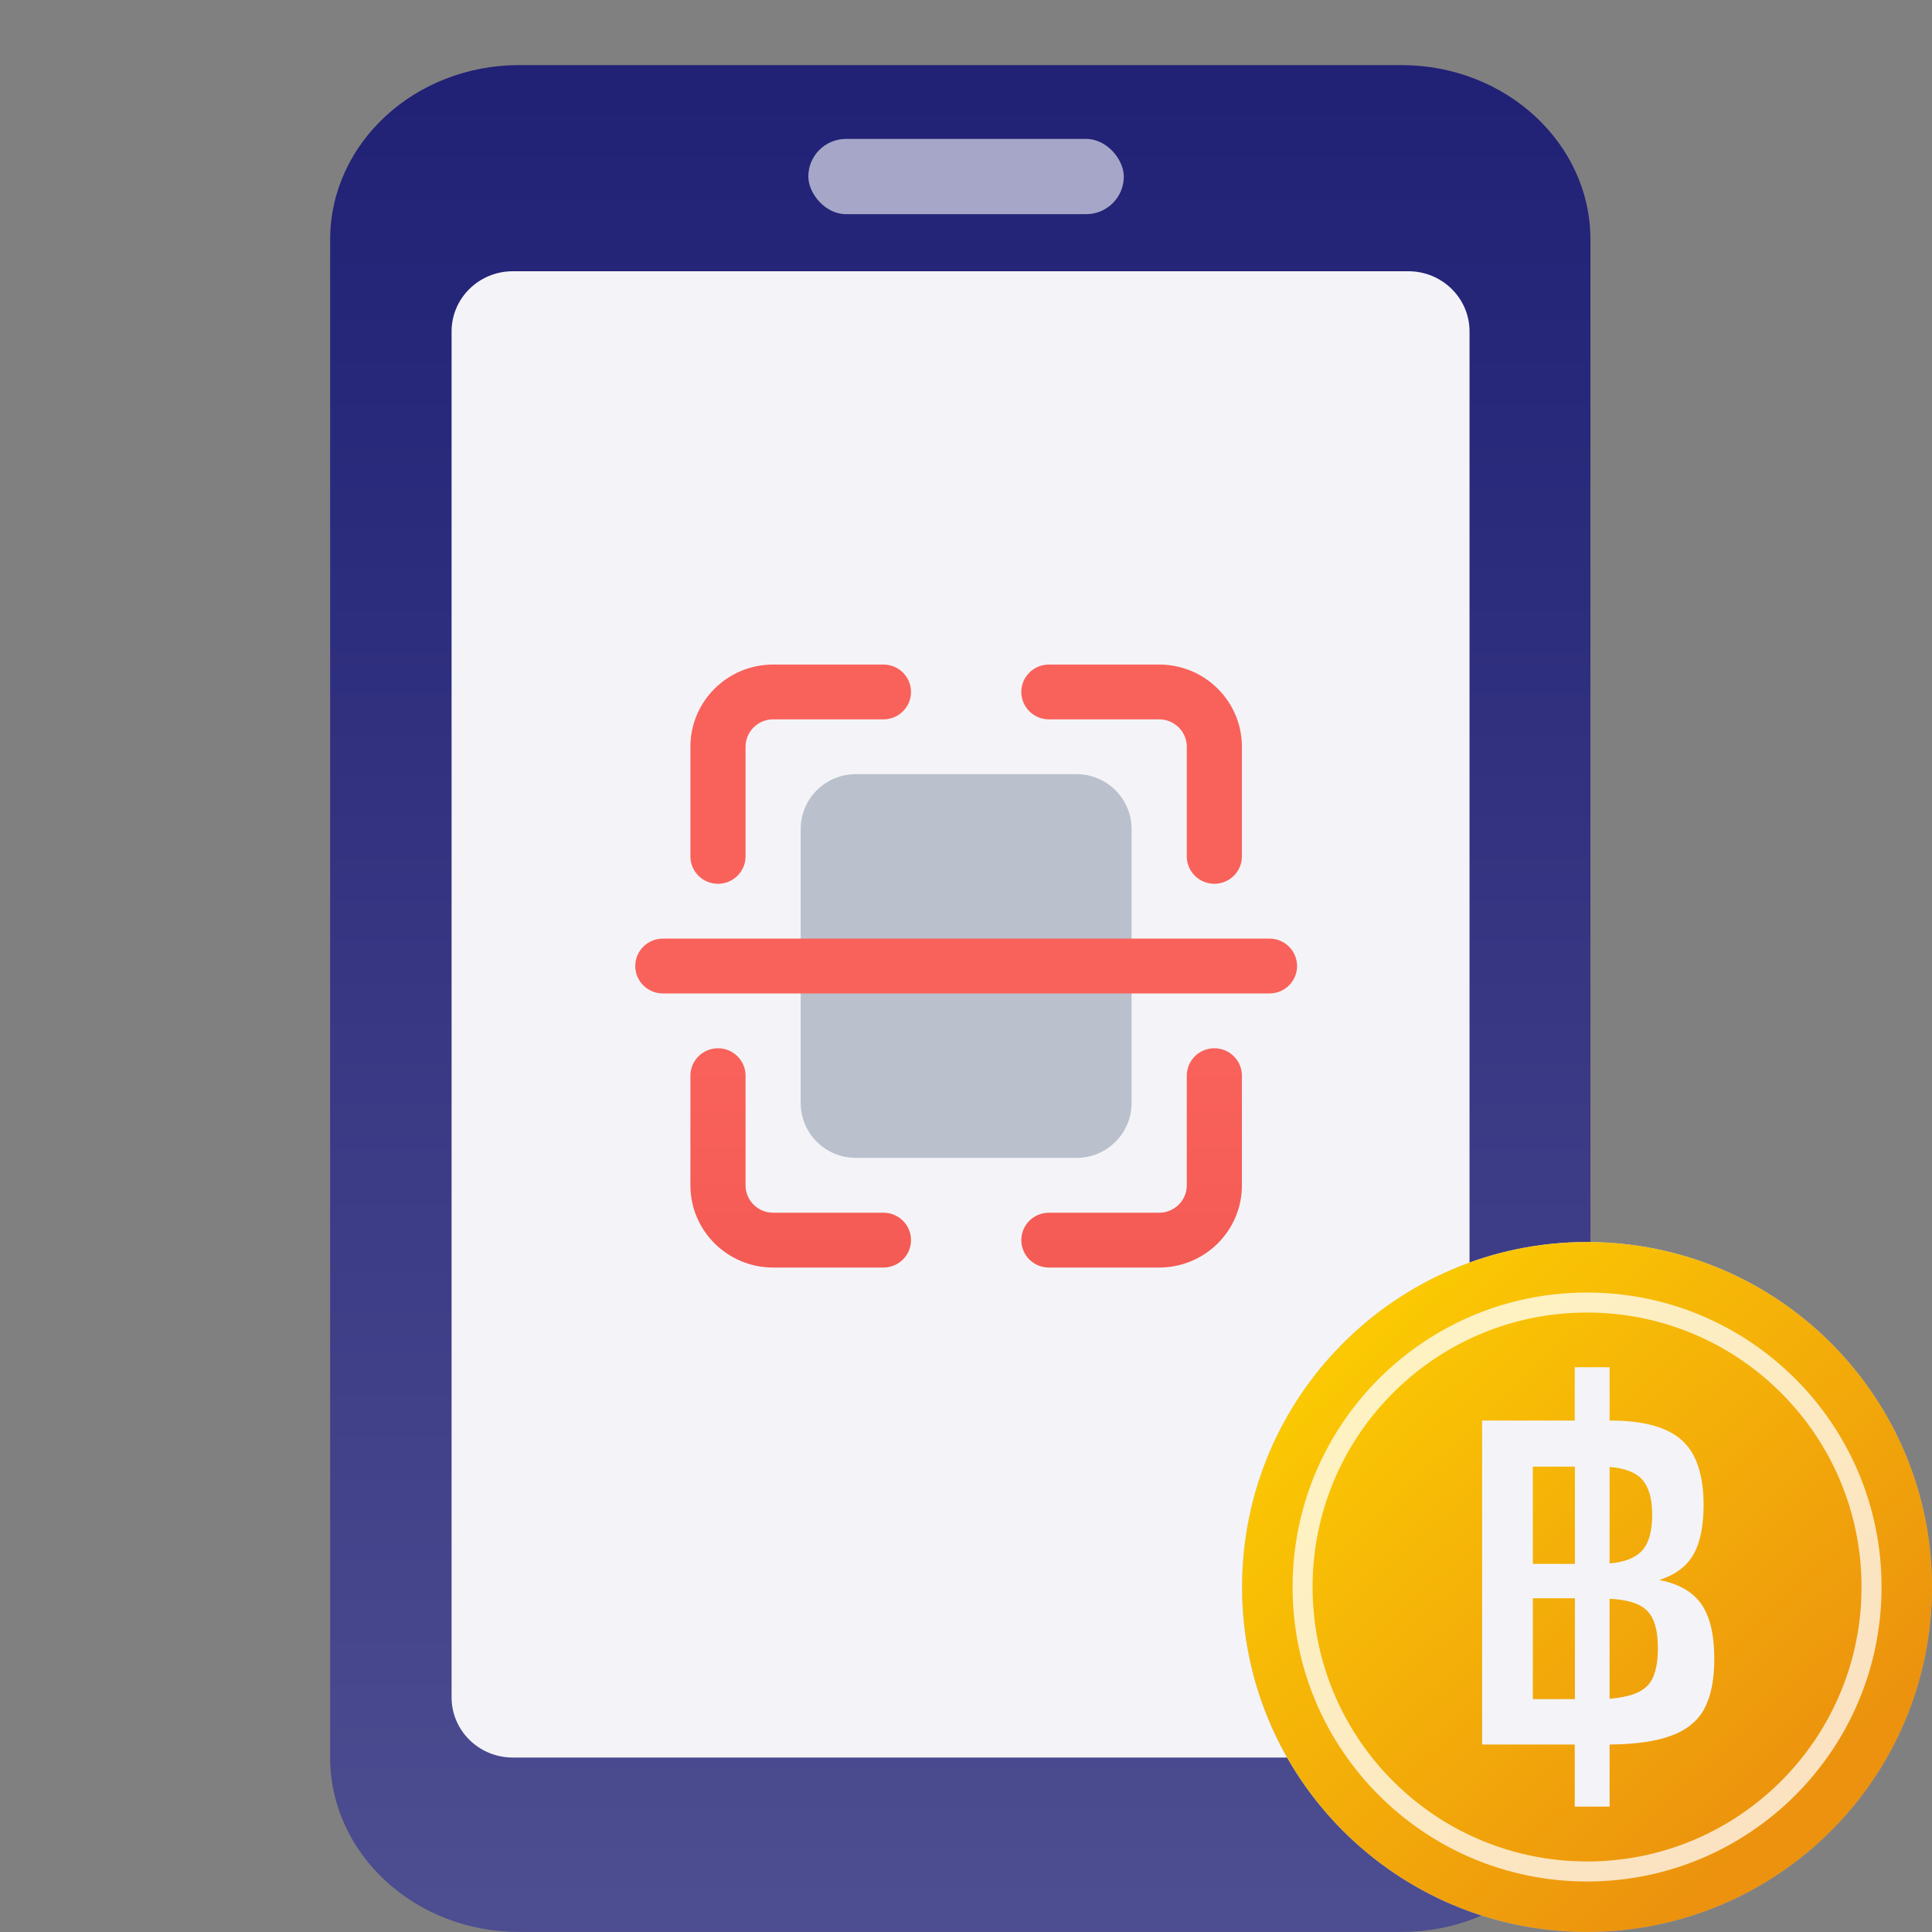
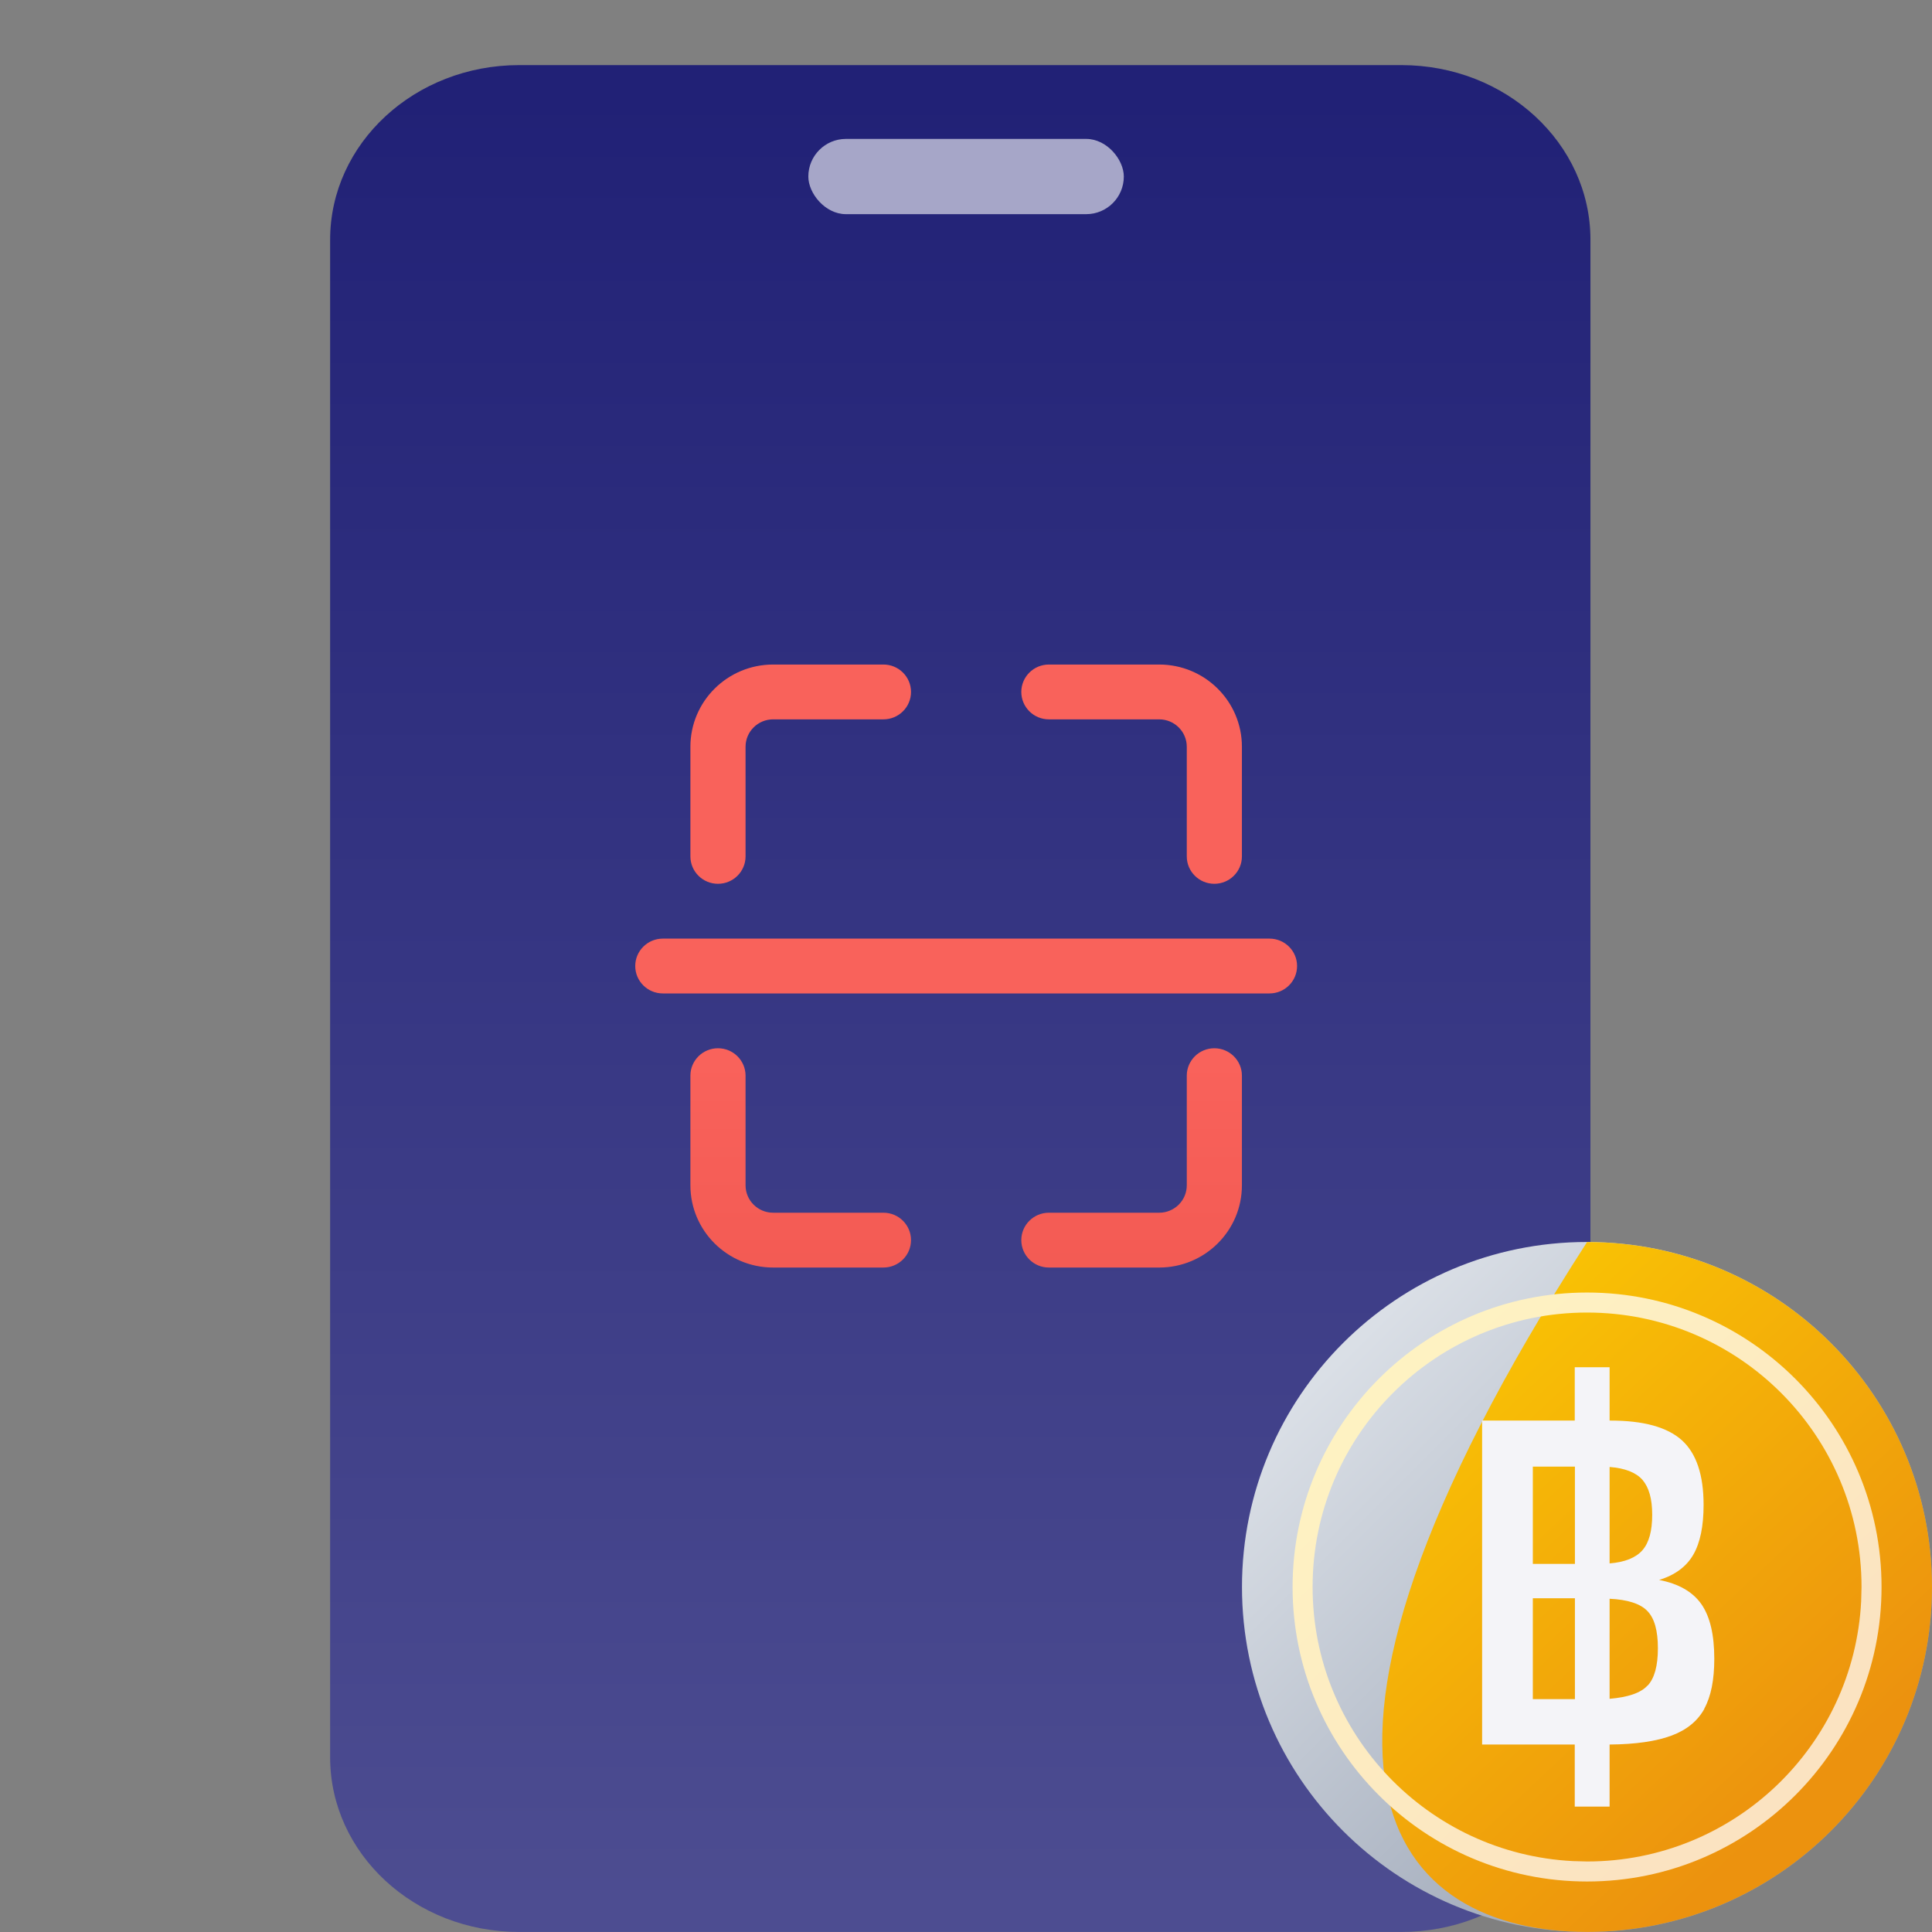
<svg xmlns="http://www.w3.org/2000/svg" width="80" height="80" viewBox="0 0 80 80" fill="none">
  <rect x="0" y="0" width="80" height="80" fill="#808080" stroke="none" />
  <path d="M58.031 2.696H21.496C17.174 2.696 13.67 5.933 13.67 9.926V72.769C13.67 76.762 17.174 79.998 21.496 79.998H58.031C62.353 79.998 65.857 76.762 65.857 72.769V9.926C65.857 5.933 62.353 2.696 58.031 2.696Z" fill="url(#paint0_linear_1384_39050)" />
-   <path d="M58.318 11.232H21.231C19.833 11.232 18.699 12.348 18.699 13.724V70.284C18.699 71.66 19.833 72.776 21.231 72.776H58.318C59.716 72.776 60.85 71.66 60.85 70.284V13.724C60.85 12.348 59.716 11.232 58.318 11.232Z" fill="#F4F4F8" />
  <rect x="33.471" y="5.752" width="13.064" height="3.116" rx="1.558" fill="#A6A6C8" />
  <path d="M65.713 79.999C73.603 79.999 79.999 73.603 79.999 65.714C79.999 57.824 73.603 51.428 65.713 51.428C57.824 51.428 51.428 57.824 51.428 65.714C51.428 73.603 57.824 79.999 65.713 79.999Z" fill="url(#paint1_linear_1384_39050)" />
-   <path d="M65.716 79.996C73.604 79.996 79.999 73.602 79.999 65.714C79.999 57.826 73.604 51.431 65.716 51.431C57.828 51.431 51.434 57.826 51.434 65.714C51.434 73.602 57.828 79.996 65.716 79.996Z" fill="url(#paint2_linear_1384_39050)" />
+   <path d="M65.716 79.996C73.604 79.996 79.999 73.602 79.999 65.714C79.999 57.826 73.604 51.431 65.716 51.431C51.434 73.602 57.828 79.996 65.716 79.996Z" fill="url(#paint2_linear_1384_39050)" />
  <path d="M77.082 65.714C77.082 59.438 71.993 54.35 65.716 54.35C59.44 54.35 54.352 59.438 54.352 65.714C54.352 71.794 59.127 76.76 65.132 77.064L65.716 77.08C71.797 77.08 76.763 72.304 77.067 66.299L77.082 65.714ZM77.911 65.714C77.911 72.449 72.451 77.909 65.716 77.909C58.982 77.908 53.523 72.448 53.523 65.714C53.524 58.98 58.982 53.521 65.716 53.521C72.451 53.521 77.911 58.98 77.911 65.714Z" fill="url(#paint3_linear_1384_39050)" />
  <path d="M70.578 70.751C70.299 71.258 69.85 71.629 69.221 71.865C68.592 72.101 67.735 72.229 66.65 72.237V74.808H65.207V72.237H61.371V58.823H65.207V56.615H66.65V58.823H66.685C68.057 58.823 69.035 59.094 69.642 59.637C70.242 60.18 70.542 61.072 70.542 62.315C70.542 63.201 70.399 63.887 70.114 64.38C69.828 64.872 69.357 65.222 68.7 65.422C69.507 65.579 70.085 65.908 70.449 66.422C70.807 66.937 70.985 67.687 70.985 68.687C70.985 69.558 70.849 70.244 70.571 70.751H70.578ZM63.471 60.73V64.758H65.214V60.73H63.471ZM65.214 70.358V66.18H63.471V70.358H65.214ZM68.014 61.28C67.742 60.972 67.292 60.794 66.65 60.744V64.737C67.285 64.687 67.742 64.501 68.014 64.187C68.285 63.872 68.414 63.387 68.414 62.722C68.414 62.058 68.278 61.594 68.014 61.28ZM68.228 69.794C68.507 69.494 68.65 68.98 68.65 68.251C68.65 67.522 68.507 67.008 68.214 66.708C67.928 66.408 67.407 66.237 66.65 66.201V70.344C67.414 70.279 67.942 70.101 68.221 69.794H68.228Z" fill="#F4F4F8" />
  <g clip-path="url(#clip0_1384_39050)">
-     <path d="M46.857 45.676L46.857 34.326C46.857 33.073 45.835 32.056 44.574 32.056L35.439 32.056C34.178 32.056 33.155 33.073 33.155 34.326L33.155 45.676C33.155 46.929 34.178 47.946 35.439 47.946L44.574 47.946C45.835 47.946 46.857 46.929 46.857 45.676Z" fill="#BAC1CD" />
    <path d="M51.425 35.461L51.425 30.922C51.425 29.041 49.892 27.517 48 27.517L43.432 27.517C42.802 27.517 42.29 28.025 42.29 28.652C42.29 29.279 42.802 29.787 43.432 29.787L48 29.787C48.63 29.787 49.142 30.295 49.142 30.922L49.142 35.461C49.142 36.088 49.653 36.596 50.283 36.596C50.914 36.596 51.425 36.088 51.425 35.461ZM51.425 44.541L51.425 49.081C51.425 50.961 49.892 52.486 48 52.486L43.432 52.486C42.802 52.486 42.29 51.977 42.29 51.351C42.29 50.724 42.802 50.216 43.432 50.216L48 50.216C48.63 50.216 49.142 49.708 49.142 49.081L49.142 44.541C49.142 43.914 49.653 43.406 50.283 43.406C50.914 43.406 51.425 43.914 51.425 44.541ZM28.588 35.461L28.588 30.922C28.588 29.041 30.122 27.517 32.014 27.517L36.581 27.517C37.212 27.517 37.723 28.025 37.723 28.652C37.723 29.279 37.212 29.787 36.581 29.787L32.014 29.787C31.383 29.787 30.872 30.295 30.872 30.922L30.872 35.461C30.872 36.088 30.36 36.596 29.73 36.596C29.099 36.596 28.588 36.088 28.588 35.461ZM28.588 44.541L28.588 49.081C28.588 50.961 30.122 52.486 32.014 52.486L36.581 52.486C37.212 52.486 37.723 51.977 37.723 51.351C37.723 50.724 37.212 50.216 36.581 50.216L32.014 50.216C31.383 50.216 30.872 49.708 30.872 49.081L30.872 44.541C30.872 43.914 30.36 43.406 29.73 43.406C29.099 43.406 28.588 43.914 28.588 44.541ZM27.446 38.866L52.567 38.866C53.198 38.866 53.709 39.374 53.709 40.001C53.709 40.628 53.198 41.136 52.567 41.136L27.446 41.136C26.816 41.136 26.304 40.628 26.304 40.001C26.304 39.374 26.816 38.866 27.446 38.866Z" fill="url(#paint4_linear_1384_39050)" />
  </g>
  <defs>
    <linearGradient id="paint0_linear_1384_39050" x1="39.763" y1="3.927" x2="39.763" y2="79.139" gradientUnits="userSpaceOnUse">
      <stop stop-color="#212176" />
      <stop offset="1" stop-color="#4D4D91" />
    </linearGradient>
    <linearGradient id="paint1_linear_1384_39050" x1="55.87" y1="55.871" x2="74.527" y2="74.528" gradientUnits="userSpaceOnUse">
      <stop stop-color="#DADFE6" />
      <stop offset="1" stop-color="#98A2B3" />
    </linearGradient>
    <linearGradient id="paint2_linear_1384_39050" x1="78.025" y1="78.022" x2="51.434" y2="49.726" gradientUnits="userSpaceOnUse">
      <stop offset="0.128" stop-color="#EC920E" />
      <stop offset="1" stop-color="#FFD800" />
    </linearGradient>
    <linearGradient id="paint3_linear_1384_39050" x1="75.511" y1="75.508" x2="54.352" y2="52.993" gradientUnits="userSpaceOnUse">
      <stop offset="0.128" stop-color="#FBE3C1" />
      <stop offset="1" stop-color="#FFF6C2" />
    </linearGradient>
    <linearGradient id="paint4_linear_1384_39050" x1="31.698" y1="43.862" x2="31.698" y2="88.933" gradientUnits="userSpaceOnUse">
      <stop stop-color="#F9625B" />
      <stop offset="1" stop-color="#DA3B34" />
    </linearGradient>
    <clipPath id="clip0_1384_39050">
      <rect width="24.969" height="27.405" fill="white" transform="translate(53.703 27.517) rotate(90)" />
    </clipPath>
  </defs>
</svg>